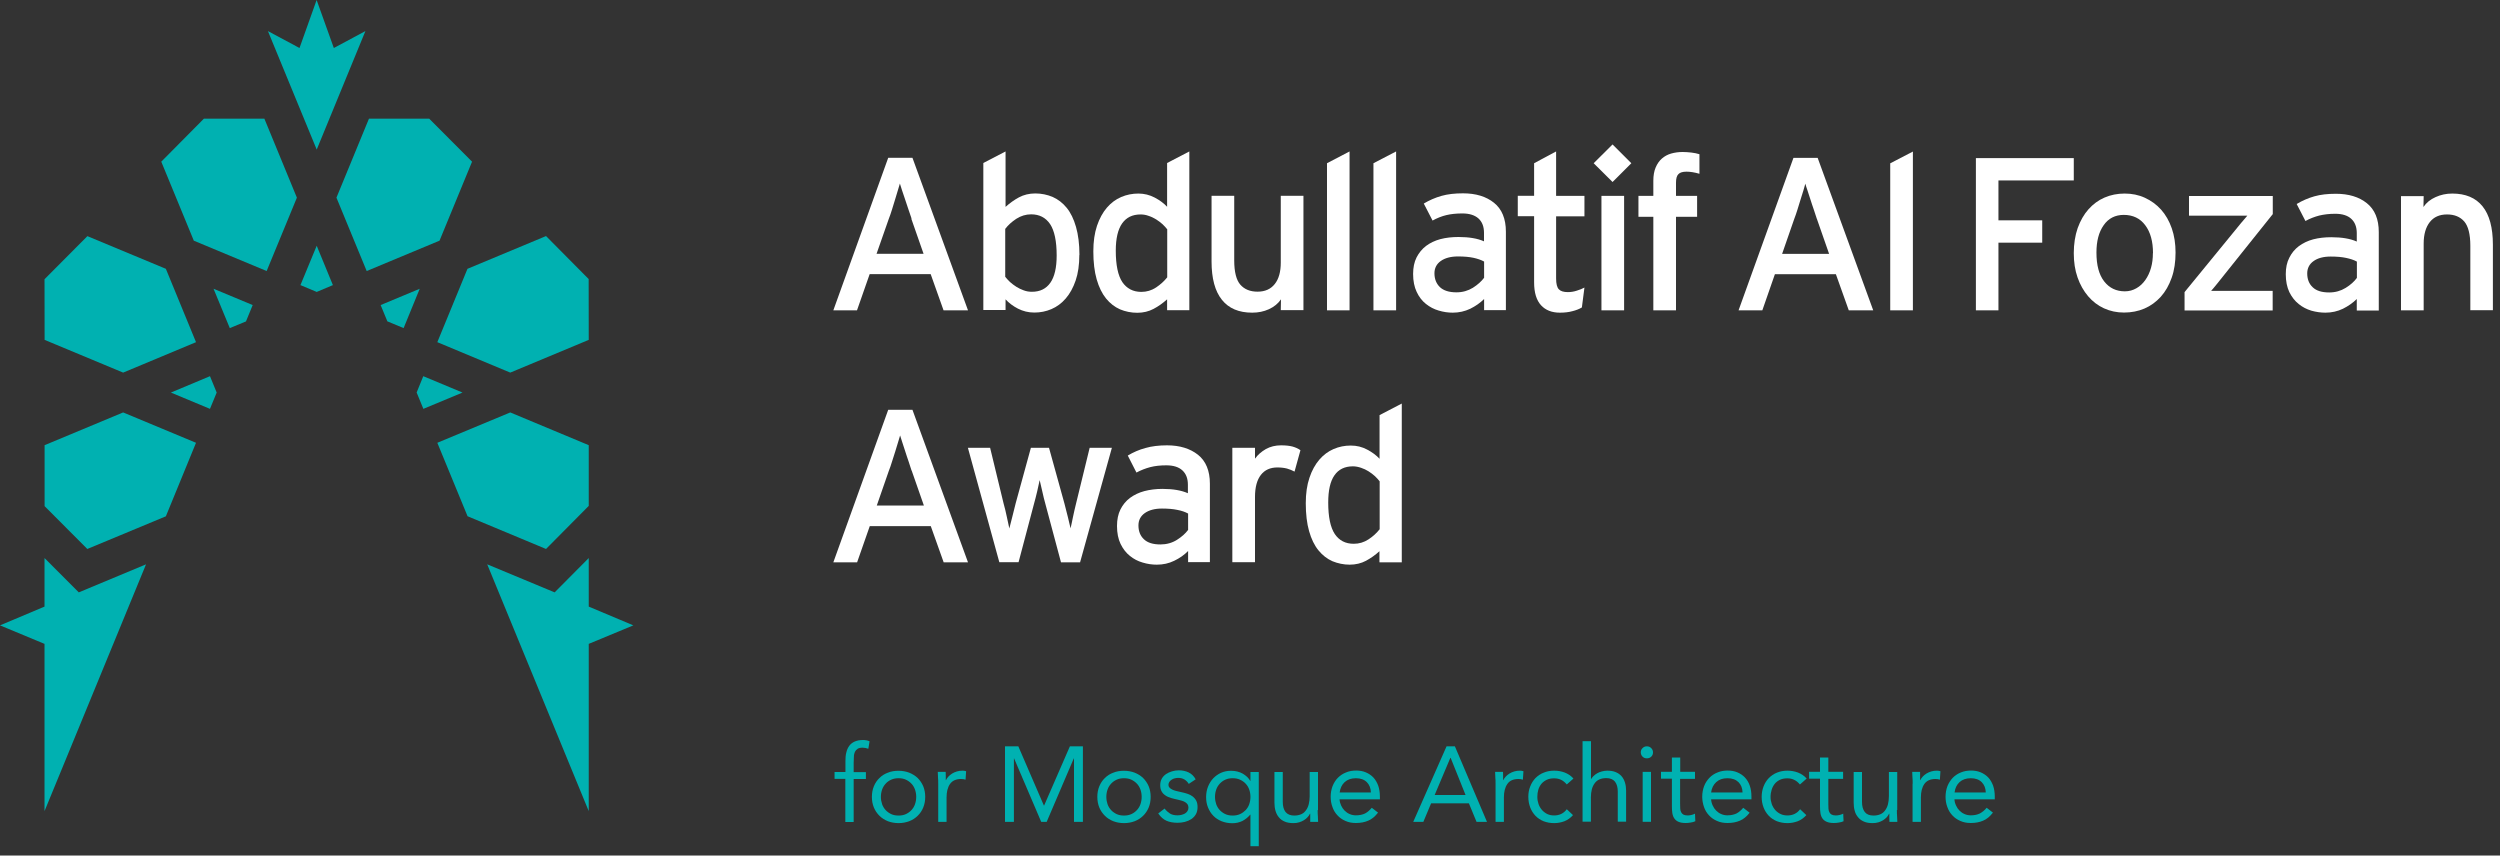
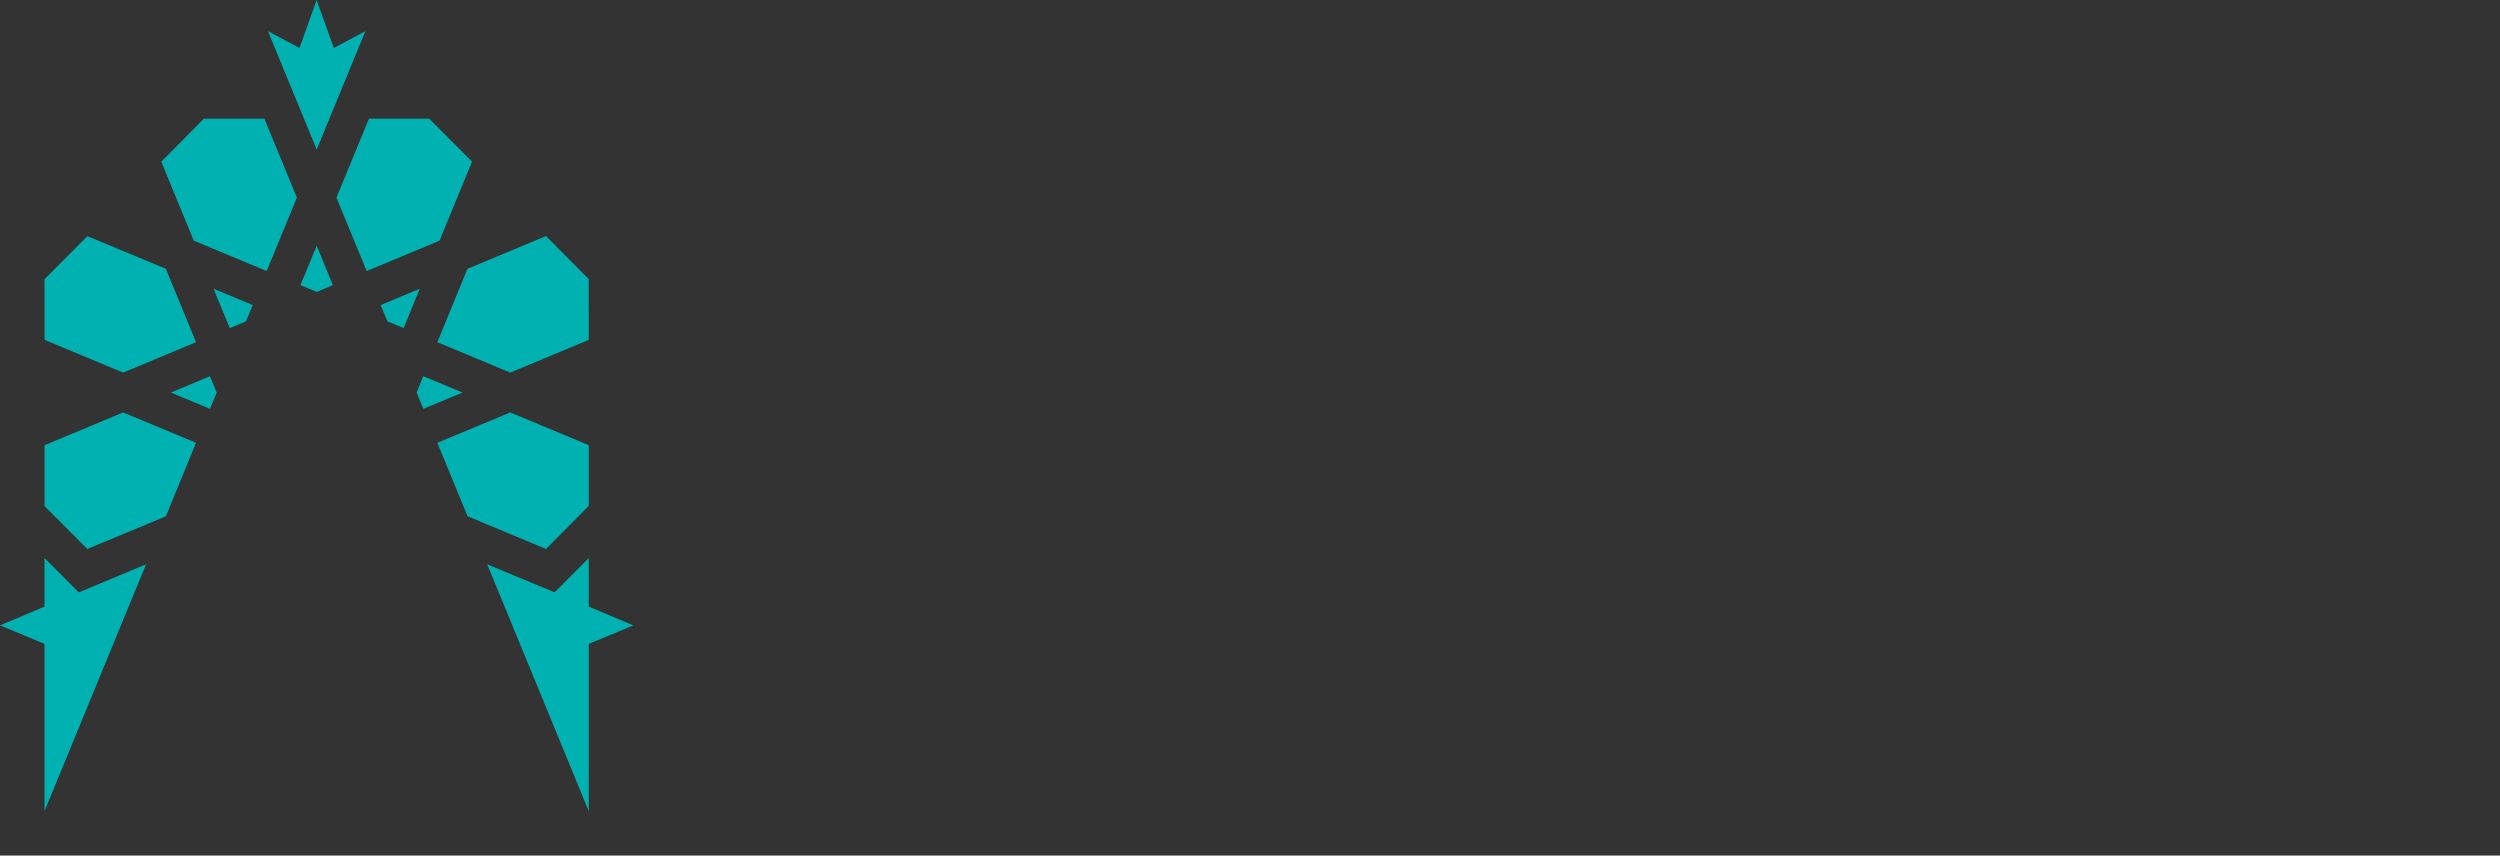
<svg xmlns="http://www.w3.org/2000/svg" width="225" height="77" viewBox="0 0 225 77" fill="none">
  <rect x="0" y="0" width="225" height="77" fill="#333333" stroke="none" />
  <g clip-path="url(#clip0_180_63)">
    <path d="M82.04 42.35C81.96 42.1 81.87 41.83 81.77 41.52C81.67 41.22 81.56 40.92 81.47 40.62C81.37 40.32 81.28 40.04 81.2 39.79C81.12 39.54 81.05 39.34 81.01 39.19C80.97 39.34 80.91 39.54 80.83 39.79C80.75 40.04 80.66 40.32 80.58 40.61C80.49 40.91 80.39 41.21 80.29 41.52C80.19 41.84 80.1 42.12 80 42.36L78.91 45.5H83.15L82.05 42.35H82.04ZM84.93 50.61L83.77 47.35H78.28L77.14 50.61H75L79.94 36.88H82.12L87.12 50.61H84.93Z" fill="white" />
    <path d="M97.22 50.61H95.49L94.1 45.41C93.99 45.02 93.89 44.62 93.8 44.2C93.7 43.79 93.63 43.46 93.57 43.21C93.52 43.46 93.45 43.79 93.35 44.21C93.25 44.63 93.15 45.03 93.04 45.42L91.67 50.6H89.94L87.11 40.3H89.11L90.32 45.3C90.43 45.69 90.53 46.1 90.62 46.54C90.71 46.97 90.78 47.31 90.84 47.56C90.91 47.3 90.99 46.96 91.1 46.54C91.2 46.12 91.31 45.71 91.41 45.3L92.78 40.3H94.41L95.8 45.32C95.91 45.73 96.01 46.13 96.11 46.54C96.21 46.95 96.29 47.29 96.35 47.55C96.41 47.29 96.49 46.94 96.57 46.52C96.66 46.1 96.75 45.69 96.85 45.3L98.07 40.3H100.07L97.21 50.6L97.22 50.61Z" fill="white" />
    <path d="M106.93 46.22C106.66 46.07 106.33 45.96 105.96 45.89C105.59 45.81 105.12 45.77 104.58 45.77C103.93 45.77 103.41 45.91 103.03 46.18C102.65 46.45 102.46 46.82 102.46 47.29C102.46 47.8 102.62 48.22 102.95 48.53C103.28 48.85 103.78 49 104.44 49C104.99 49 105.49 48.86 105.92 48.59C106.36 48.31 106.69 48.02 106.93 47.69V46.22ZM106.93 50.61V49.59C106.58 49.95 106.16 50.24 105.68 50.47C105.19 50.71 104.67 50.82 104.11 50.82C103.69 50.82 103.27 50.76 102.84 50.63C102.42 50.51 102.03 50.31 101.69 50.03C101.35 49.76 101.07 49.4 100.85 48.95C100.64 48.51 100.53 47.97 100.53 47.34C100.53 46.77 100.63 46.27 100.84 45.85C101.05 45.43 101.34 45.08 101.7 44.81C102.07 44.54 102.5 44.33 102.99 44.2C103.49 44.07 104.03 44 104.62 44C105.56 44 106.32 44.13 106.91 44.39V43.62C106.91 43.06 106.74 42.63 106.41 42.33C106.08 42.03 105.6 41.88 104.97 41.88C104.43 41.88 103.96 41.93 103.53 42.04C103.11 42.15 102.69 42.31 102.28 42.53L101.5 41C102 40.7 102.53 40.47 103.09 40.32C103.65 40.16 104.3 40.08 105.03 40.08C106.18 40.08 107.11 40.37 107.82 40.93C108.53 41.5 108.89 42.37 108.89 43.53V50.59H106.91L106.93 50.61Z" fill="white" />
    <path d="M116.52 42.45C116.3 42.33 116.07 42.24 115.83 42.17C115.6 42.11 115.3 42.07 114.97 42.07C114.33 42.07 113.83 42.29 113.48 42.74C113.13 43.19 112.95 43.85 112.95 44.72V50.6H110.91V40.3H112.95V41.28C113.19 40.94 113.51 40.66 113.92 40.42C114.33 40.19 114.79 40.08 115.3 40.08C115.72 40.08 116.06 40.12 116.33 40.19C116.6 40.27 116.84 40.37 117.04 40.52L116.51 42.44L116.52 42.45Z" fill="white" />
    <path d="M124.17 43.32C124.05 43.17 123.91 43.01 123.74 42.85C123.57 42.7 123.38 42.55 123.17 42.42C122.96 42.29 122.74 42.18 122.49 42.1C122.25 42.02 122.01 41.97 121.76 41.97C121.03 41.97 120.47 42.24 120.1 42.78C119.72 43.32 119.54 44.14 119.54 45.23C119.54 46.53 119.74 47.47 120.13 48.06C120.53 48.65 121.09 48.94 121.84 48.94C122.32 48.94 122.76 48.81 123.17 48.54C123.57 48.28 123.9 47.97 124.17 47.63V43.32ZM124.15 50.59V49.61C123.77 49.96 123.36 50.24 122.94 50.47C122.51 50.7 122.01 50.82 121.47 50.82C120.93 50.82 120.41 50.71 119.92 50.51C119.44 50.3 119.02 49.97 118.66 49.53C118.3 49.09 118.02 48.51 117.82 47.81C117.62 47.11 117.52 46.27 117.52 45.29C117.52 44.41 117.63 43.65 117.85 43C118.07 42.34 118.37 41.8 118.74 41.37C119.11 40.94 119.54 40.62 120.03 40.41C120.52 40.2 121.03 40.1 121.57 40.1C122.11 40.1 122.59 40.22 123.04 40.46C123.5 40.7 123.87 40.98 124.16 41.29V37.36L126.16 36.32V50.61H124.16L124.15 50.59Z" fill="white" />
    <path d="M82.04 19.67C81.96 19.42 81.87 19.15 81.76 18.85C81.66 18.55 81.56 18.25 81.46 17.95C81.36 17.65 81.27 17.37 81.18 17.12C81.1 16.87 81.03 16.66 80.99 16.52C80.95 16.66 80.89 16.86 80.81 17.12C80.73 17.37 80.65 17.65 80.56 17.95C80.47 18.25 80.38 18.55 80.28 18.86C80.18 19.18 80.09 19.45 79.99 19.7L78.89 22.84H83.12L82.02 19.69L82.04 19.67ZM84.92 27.93L83.76 24.67H78.27L77.13 27.93H75L79.94 14.2H82.12L87.12 27.93H84.92Z" fill="white" />
    <path d="M95.1 23C95.1 21.7 94.9 20.76 94.51 20.17C94.11 19.58 93.54 19.29 92.8 19.29C92.32 19.29 91.88 19.43 91.47 19.69C91.06 19.96 90.73 20.26 90.47 20.6V24.91C90.59 25.06 90.73 25.22 90.9 25.38C91.07 25.53 91.26 25.68 91.47 25.81C91.68 25.94 91.9 26.05 92.13 26.13C92.37 26.22 92.61 26.26 92.87 26.26C93.6 26.26 94.15 25.99 94.53 25.45C94.91 24.91 95.1 24.09 95.1 23ZM97.14 22.94C97.14 23.83 97.03 24.6 96.81 25.24C96.59 25.89 96.29 26.43 95.92 26.86C95.55 27.29 95.12 27.61 94.63 27.82C94.14 28.03 93.63 28.13 93.09 28.13C92.55 28.13 92.08 28.01 91.62 27.78C91.16 27.54 90.79 27.26 90.5 26.94V27.9H88.5V14.67L90.5 13.63V18.62C90.88 18.28 91.28 17.99 91.71 17.76C92.14 17.53 92.63 17.41 93.18 17.41C93.73 17.41 94.25 17.52 94.73 17.72C95.21 17.93 95.64 18.26 96 18.7C96.36 19.14 96.64 19.72 96.84 20.42C97.04 21.12 97.15 21.96 97.15 22.94H97.14Z" fill="white" />
    <path d="M105.06 20.65C104.94 20.5 104.8 20.34 104.63 20.18C104.46 20.03 104.27 19.88 104.06 19.75C103.85 19.62 103.63 19.51 103.38 19.43C103.14 19.34 102.9 19.3 102.65 19.3C101.92 19.3 101.37 19.57 100.99 20.11C100.61 20.65 100.42 21.47 100.42 22.56C100.42 23.86 100.62 24.8 101.01 25.39C101.41 25.97 101.98 26.27 102.72 26.27C103.2 26.27 103.64 26.14 104.05 25.87C104.45 25.6 104.78 25.3 105.05 24.96V20.65H105.06ZM105.04 27.92V26.94C104.66 27.28 104.26 27.57 103.82 27.8C103.39 28.03 102.9 28.15 102.35 28.15C101.8 28.15 101.28 28.04 100.8 27.84C100.32 27.63 99.9 27.3 99.54 26.86C99.18 26.41 98.9 25.84 98.7 25.14C98.5 24.44 98.4 23.6 98.4 22.62C98.4 21.74 98.51 20.98 98.73 20.32C98.95 19.67 99.25 19.12 99.62 18.69C99.99 18.26 100.42 17.94 100.91 17.73C101.4 17.52 101.92 17.42 102.45 17.42C102.98 17.42 103.46 17.54 103.92 17.78C104.38 18.02 104.75 18.3 105.04 18.61V14.67L107.04 13.63V27.92H105.04Z" fill="white" />
    <path d="M115.27 27.92L115.29 26.94C115.03 27.32 114.66 27.62 114.2 27.83C113.74 28.04 113.24 28.14 112.7 28.14C111.5 28.14 110.59 27.76 109.97 26.98C109.35 26.21 109.04 25.06 109.04 23.53V17.62H111.08V23.43C111.08 24.48 111.27 25.21 111.63 25.62C112 26.04 112.51 26.25 113.18 26.25C113.85 26.25 114.37 26.02 114.73 25.56C115.09 25.11 115.27 24.46 115.27 23.63V17.62H117.31V27.91H115.27V27.92Z" fill="white" />
    <path d="M119.43 27.93V14.69L121.46 13.63V27.93H119.43Z" fill="white" />
    <path d="M123.61 27.93V14.69L125.65 13.63V27.93H123.61Z" fill="white" />
    <path d="M133.57 23.54C133.3 23.39 132.97 23.28 132.6 23.2C132.22 23.12 131.76 23.08 131.22 23.08C130.57 23.08 130.05 23.22 129.67 23.49C129.29 23.76 129.1 24.13 129.1 24.6C129.1 25.11 129.27 25.53 129.59 25.84C129.92 26.15 130.41 26.31 131.08 26.31C131.63 26.31 132.12 26.17 132.56 25.9C133 25.62 133.33 25.32 133.57 25V23.53V23.54ZM133.57 27.93V26.91C133.22 27.26 132.8 27.55 132.32 27.79C131.83 28.02 131.31 28.14 130.75 28.14C130.33 28.14 129.91 28.08 129.48 27.95C129.06 27.83 128.68 27.63 128.33 27.35C127.99 27.08 127.71 26.72 127.5 26.27C127.29 25.83 127.18 25.29 127.18 24.66C127.18 24.08 127.28 23.59 127.49 23.17C127.7 22.76 127.99 22.4 128.35 22.13C128.71 21.86 129.15 21.65 129.64 21.52C130.14 21.39 130.68 21.33 131.27 21.33C132.21 21.33 132.98 21.46 133.56 21.72V20.95C133.56 20.39 133.39 19.96 133.06 19.66C132.72 19.36 132.24 19.21 131.61 19.21C131.07 19.21 130.59 19.26 130.17 19.36C129.75 19.46 129.33 19.63 128.93 19.85L128.14 18.32C128.64 18.02 129.17 17.79 129.73 17.63C130.29 17.47 130.94 17.4 131.67 17.4C132.82 17.4 133.75 17.68 134.46 18.25C135.17 18.82 135.53 19.69 135.53 20.85V27.91H133.55L133.57 27.93Z" fill="white" />
    <path d="M142.37 27.67C142.12 27.82 141.83 27.93 141.5 28.01C141.17 28.1 140.8 28.14 140.39 28.14C139.67 28.14 139.1 27.92 138.69 27.47C138.28 27.02 138.07 26.34 138.07 25.41V19.46H136.6V17.62H138.07V14.69L140.05 13.63V17.63H142.6V19.47H140.05V25.06C140.05 25.54 140.13 25.87 140.3 26.04C140.46 26.21 140.73 26.29 141.11 26.29C141.37 26.29 141.64 26.25 141.91 26.16C142.19 26.08 142.41 25.98 142.6 25.88L142.37 27.66V27.67Z" fill="white" />
    <path d="M143.43 14.69L145.13 16.38L146.82 14.69L145.13 13L143.43 14.69ZM144.13 17.63H146.17V27.93H144.13V17.63Z" fill="white" />
    <path d="M151.79 15.45C151.45 15.45 151.2 15.52 151.06 15.67C150.91 15.81 150.84 16.07 150.84 16.45V17.63H152.74V19.51H150.84V27.93H148.8V19.51H147.46V17.63H148.8V16.27C148.8 15.8 148.87 15.4 149.01 15.07C149.15 14.74 149.34 14.47 149.57 14.27C149.81 14.06 150.09 13.91 150.4 13.82C150.72 13.73 151.06 13.68 151.43 13.68C151.69 13.68 151.95 13.7 152.22 13.73C152.48 13.76 152.73 13.81 152.95 13.88V15.64C152.51 15.51 152.11 15.45 151.78 15.45" fill="white" />
    <path d="M163.51 19.68C163.43 19.43 163.34 19.16 163.24 18.86C163.14 18.56 163.03 18.26 162.94 17.96C162.84 17.66 162.75 17.38 162.67 17.13C162.58 16.88 162.52 16.68 162.48 16.53C162.44 16.67 162.38 16.87 162.31 17.13C162.23 17.38 162.15 17.66 162.05 17.96C161.96 18.25 161.87 18.55 161.77 18.87C161.67 19.18 161.58 19.46 161.48 19.71L160.39 22.85H164.62L163.52 19.7L163.51 19.68ZM166.39 27.93L165.23 24.68H159.74L158.61 27.93H156.47L161.41 14.21H163.59L168.59 27.93H166.39Z" fill="white" />
    <path d="M170.12 27.93V14.7L172.16 13.64V27.93H170.12Z" fill="white" />
    <path d="M179.86 16.24V19.83H183.8V21.84H179.86V27.93H177.83V14.23H186.64V16.24H179.86Z" fill="white" />
    <path d="M193.77 22.79C193.77 21.73 193.54 20.89 193.07 20.27C192.61 19.65 191.96 19.34 191.14 19.34C190.37 19.34 189.76 19.65 189.33 20.27C188.89 20.89 188.68 21.71 188.68 22.73C188.68 23.87 188.91 24.73 189.38 25.33C189.85 25.93 190.47 26.22 191.24 26.22C191.62 26.22 191.97 26.12 192.28 25.94C192.6 25.76 192.86 25.51 193.08 25.2C193.3 24.89 193.47 24.53 193.59 24.11C193.71 23.69 193.76 23.25 193.76 22.78M195.8 22.72C195.8 23.57 195.69 24.33 195.45 25C195.21 25.68 194.89 26.24 194.47 26.71C194.05 27.17 193.56 27.53 193 27.77C192.44 28.01 191.82 28.13 191.16 28.13C190.5 28.13 189.91 28 189.36 27.75C188.81 27.5 188.33 27.13 187.93 26.66C187.53 26.19 187.21 25.63 186.98 24.97C186.75 24.32 186.64 23.59 186.64 22.78C186.64 21.97 186.76 21.19 186.99 20.53C187.23 19.87 187.55 19.3 187.96 18.84C188.37 18.38 188.85 18.02 189.41 17.78C189.96 17.54 190.57 17.42 191.22 17.42C191.87 17.42 192.48 17.54 193.04 17.8C193.6 18.06 194.09 18.41 194.5 18.87C194.91 19.33 195.23 19.89 195.46 20.55C195.69 21.21 195.8 21.94 195.8 22.73V22.72Z" fill="white" />
    <path d="M196.61 27.93V26.29L201.02 20.9C201.23 20.64 201.45 20.36 201.69 20.08C201.93 19.79 202.12 19.57 202.26 19.41H197.01V17.64H204.55V19.27L200.24 24.66C200.03 24.92 199.81 25.2 199.57 25.5C199.34 25.79 199.14 26.02 199 26.18H204.54V27.94H196.61V27.93Z" fill="white" />
    <path d="M212.11 23.54C211.84 23.39 211.52 23.29 211.14 23.21C210.77 23.13 210.31 23.09 209.76 23.09C209.11 23.09 208.59 23.23 208.22 23.5C207.84 23.77 207.65 24.14 207.65 24.61C207.65 25.12 207.81 25.54 208.14 25.85C208.47 26.17 208.96 26.32 209.63 26.32C210.18 26.32 210.67 26.18 211.11 25.91C211.55 25.64 211.89 25.33 212.12 25.01V23.54H212.11ZM212.11 27.93V26.91C211.76 27.26 211.34 27.55 210.86 27.79C210.38 28.02 209.85 28.14 209.29 28.14C208.87 28.14 208.45 28.08 208.02 27.96C207.6 27.83 207.22 27.64 206.88 27.36C206.54 27.09 206.26 26.73 206.04 26.29C205.83 25.84 205.72 25.31 205.72 24.68C205.72 24.1 205.82 23.61 206.04 23.19C206.25 22.77 206.53 22.43 206.9 22.15C207.27 21.88 207.7 21.67 208.19 21.54C208.69 21.41 209.23 21.35 209.82 21.35C210.76 21.35 211.53 21.48 212.11 21.74V20.98C212.11 20.42 211.94 19.99 211.61 19.69C211.28 19.39 210.8 19.24 210.17 19.24C209.63 19.24 209.15 19.3 208.73 19.4C208.31 19.51 207.89 19.67 207.49 19.89L206.7 18.36C207.2 18.06 207.73 17.83 208.29 17.67C208.85 17.51 209.5 17.44 210.23 17.44C211.38 17.44 212.31 17.72 213.02 18.29C213.73 18.86 214.09 19.72 214.09 20.89V27.95H212.11V27.93Z" fill="white" />
-     <path d="M222.33 27.93V22.12C222.33 21.08 222.14 20.35 221.78 19.93C221.41 19.51 220.9 19.3 220.23 19.3C219.56 19.3 219.04 19.53 218.68 19.99C218.32 20.45 218.13 21.09 218.13 21.93V27.93H216.09V17.65H218.13L218.11 18.63C218.37 18.24 218.73 17.95 219.2 17.74C219.66 17.53 220.16 17.42 220.7 17.42C221.9 17.42 222.81 17.8 223.43 18.57C224.05 19.34 224.36 20.49 224.36 22.02V27.92H222.32L222.33 27.93Z" fill="white" />
-     <path d="M76.09 70.1H75.11V69.48H76.09V68.47C76.09 68.19 76.11 67.94 76.17 67.72C76.22 67.49 76.31 67.3 76.43 67.13C76.55 66.96 76.72 66.83 76.92 66.74C77.12 66.65 77.38 66.6 77.68 66.6C77.78 66.6 77.88 66.61 77.99 66.63C78.1 66.65 78.19 66.68 78.26 66.72L78.15 67.39C77.98 67.33 77.81 67.29 77.64 67.29C77.45 67.29 77.3 67.32 77.19 67.39C77.08 67.46 77 67.55 76.94 67.67C76.89 67.79 76.85 67.93 76.85 68.1C76.84 68.27 76.83 68.45 76.83 68.64V69.49H77.93V70.11H76.83V73.98H76.08V70.11L76.09 70.1Z" fill="#00B1B1" />
-     <path d="M79.28 71.72C79.28 71.96 79.32 72.17 79.39 72.38C79.46 72.58 79.57 72.76 79.71 72.91C79.85 73.06 80.02 73.18 80.21 73.27C80.4 73.36 80.62 73.4 80.87 73.4C81.12 73.4 81.33 73.36 81.53 73.27C81.72 73.18 81.89 73.06 82.03 72.91C82.17 72.76 82.28 72.58 82.35 72.38C82.42 72.18 82.46 71.96 82.46 71.72C82.46 71.48 82.42 71.26 82.35 71.06C82.28 70.86 82.17 70.68 82.03 70.53C81.89 70.38 81.72 70.26 81.53 70.17C81.34 70.08 81.12 70.04 80.87 70.04C80.62 70.04 80.41 70.08 80.21 70.17C80.01 70.26 79.84 70.38 79.71 70.53C79.57 70.68 79.46 70.86 79.39 71.06C79.32 71.26 79.28 71.48 79.28 71.72ZM78.47 71.72C78.47 71.37 78.53 71.05 78.65 70.76C78.77 70.47 78.94 70.22 79.15 70.02C79.36 69.81 79.61 69.65 79.91 69.54C80.2 69.42 80.52 69.37 80.87 69.37C81.22 69.37 81.53 69.43 81.83 69.54C82.12 69.66 82.38 69.82 82.59 70.02C82.8 70.23 82.97 70.48 83.09 70.76C83.21 71.05 83.27 71.37 83.27 71.72C83.27 72.07 83.21 72.39 83.09 72.68C82.97 72.97 82.8 73.22 82.59 73.42C82.38 73.63 82.13 73.79 81.83 73.91C81.53 74.02 81.21 74.08 80.87 74.08C80.53 74.08 80.2 74.02 79.91 73.91C79.62 73.79 79.36 73.63 79.15 73.42C78.94 73.21 78.77 72.97 78.65 72.68C78.53 72.39 78.47 72.07 78.47 71.72Z" fill="#00B1B1" />
    <path d="M84.44 70.54C84.44 70.34 84.44 70.14 84.42 69.96C84.41 69.78 84.4 69.62 84.4 69.47H85.11C85.11 69.59 85.11 69.71 85.12 69.83C85.12 69.95 85.12 70.08 85.12 70.21H85.14C85.19 70.1 85.26 70 85.36 69.89C85.45 69.79 85.56 69.7 85.69 69.62C85.82 69.54 85.96 69.48 86.12 69.43C86.28 69.38 86.45 69.36 86.64 69.36C86.76 69.36 86.86 69.38 86.95 69.41L86.9 70.17C86.77 70.13 86.64 70.11 86.5 70.11C86.04 70.11 85.71 70.26 85.5 70.56C85.29 70.86 85.19 71.27 85.19 71.78V73.97H84.44V70.54Z" fill="#00B1B1" />
    <path d="M90.45 67.17H91.65L93.95 72.5H93.97L96.29 67.17H97.46V73.97H96.66V68.26H96.64L94.2 73.97H93.71L91.27 68.26H91.25V73.97H90.45V67.17Z" fill="#00B1B1" />
    <path d="M99.57 71.72C99.57 71.96 99.61 72.17 99.68 72.38C99.75 72.58 99.86 72.76 100 72.91C100.14 73.06 100.31 73.18 100.5 73.27C100.7 73.36 100.91 73.4 101.16 73.4C101.41 73.4 101.62 73.36 101.82 73.27C102.02 73.18 102.18 73.06 102.32 72.91C102.46 72.76 102.57 72.58 102.64 72.38C102.71 72.18 102.75 71.96 102.75 71.72C102.75 71.48 102.71 71.26 102.64 71.06C102.57 70.86 102.46 70.68 102.32 70.53C102.18 70.38 102.01 70.26 101.82 70.17C101.62 70.08 101.41 70.04 101.16 70.04C100.91 70.04 100.7 70.08 100.5 70.17C100.3 70.26 100.14 70.38 100 70.53C99.86 70.68 99.75 70.86 99.68 71.06C99.61 71.26 99.57 71.48 99.57 71.72ZM98.76 71.72C98.76 71.37 98.82 71.05 98.94 70.76C99.06 70.47 99.23 70.22 99.44 70.02C99.65 69.81 99.9 69.65 100.2 69.54C100.49 69.42 100.81 69.37 101.16 69.37C101.51 69.37 101.83 69.43 102.12 69.54C102.42 69.66 102.67 69.82 102.88 70.02C103.09 70.23 103.26 70.48 103.38 70.76C103.5 71.05 103.56 71.37 103.56 71.72C103.56 72.07 103.5 72.39 103.38 72.68C103.26 72.97 103.09 73.22 102.88 73.42C102.67 73.63 102.42 73.79 102.12 73.91C101.83 74.02 101.51 74.08 101.16 74.08C100.81 74.08 100.49 74.02 100.2 73.91C99.9 73.79 99.65 73.63 99.44 73.42C99.23 73.21 99.06 72.97 98.94 72.68C98.82 72.39 98.76 72.07 98.76 71.72Z" fill="#00B1B1" />
    <path d="M104.82 72.78C104.97 72.97 105.13 73.11 105.3 73.22C105.48 73.33 105.7 73.38 105.97 73.38C106.09 73.38 106.2 73.37 106.32 73.34C106.44 73.31 106.55 73.27 106.64 73.22C106.74 73.16 106.81 73.09 106.87 73C106.93 72.91 106.96 72.81 106.96 72.69C106.96 72.57 106.93 72.47 106.88 72.39C106.83 72.31 106.75 72.25 106.66 72.19C106.57 72.14 106.47 72.09 106.35 72.06C106.23 72.03 106.12 72 106 71.97C105.79 71.93 105.59 71.87 105.39 71.82C105.2 71.76 105.03 71.69 104.89 71.59C104.75 71.5 104.63 71.38 104.55 71.23C104.46 71.08 104.42 70.89 104.42 70.66C104.42 70.44 104.47 70.25 104.56 70.08C104.66 69.91 104.78 69.78 104.94 69.67C105.1 69.56 105.28 69.48 105.48 69.42C105.68 69.36 105.88 69.33 106.09 69.33C106.42 69.33 106.71 69.39 106.98 69.52C107.25 69.65 107.46 69.86 107.61 70.14L106.99 70.55C106.89 70.39 106.77 70.26 106.61 70.16C106.45 70.06 106.26 70.01 106.04 70.01C105.94 70.01 105.83 70.02 105.73 70.05C105.62 70.08 105.53 70.11 105.45 70.17C105.37 70.22 105.3 70.29 105.24 70.37C105.19 70.45 105.16 70.54 105.16 70.64C105.16 70.73 105.19 70.81 105.25 70.88C105.31 70.95 105.4 71.01 105.5 71.06C105.61 71.11 105.73 71.16 105.87 71.19C106.01 71.23 106.15 71.26 106.3 71.29C106.5 71.33 106.69 71.38 106.87 71.44C107.05 71.5 107.21 71.58 107.34 71.68C107.47 71.78 107.58 71.91 107.66 72.06C107.74 72.21 107.78 72.4 107.78 72.63C107.78 72.89 107.73 73.1 107.63 73.28C107.53 73.46 107.39 73.6 107.22 73.72C107.05 73.83 106.86 73.91 106.64 73.97C106.43 74.02 106.21 74.05 105.98 74.05C105.6 74.05 105.26 73.99 104.99 73.87C104.71 73.75 104.46 73.53 104.24 73.21L104.84 72.75L104.82 72.78Z" fill="#00B1B1" />
    <path d="M112.54 71.72C112.54 71.48 112.5 71.26 112.43 71.06C112.36 70.86 112.25 70.68 112.11 70.53C111.97 70.38 111.8 70.26 111.6 70.17C111.4 70.08 111.19 70.04 110.94 70.04C110.69 70.04 110.48 70.08 110.28 70.17C110.08 70.26 109.92 70.38 109.78 70.53C109.64 70.68 109.53 70.86 109.46 71.06C109.39 71.26 109.35 71.48 109.35 71.72C109.35 71.96 109.39 72.17 109.46 72.38C109.53 72.58 109.64 72.76 109.78 72.91C109.92 73.06 110.09 73.18 110.28 73.27C110.48 73.36 110.69 73.4 110.94 73.4C111.19 73.4 111.4 73.36 111.6 73.27C111.8 73.18 111.96 73.06 112.11 72.91C112.25 72.76 112.36 72.58 112.43 72.38C112.5 72.18 112.54 71.96 112.54 71.72ZM113.29 76.16H112.54V73.32H112.52C112.32 73.56 112.08 73.75 111.81 73.89C111.54 74.02 111.24 74.09 110.91 74.09C110.56 74.09 110.24 74.03 109.94 73.91C109.65 73.79 109.4 73.63 109.2 73.42C108.99 73.21 108.84 72.96 108.72 72.67C108.6 72.38 108.55 72.07 108.55 71.73C108.55 71.39 108.61 71.09 108.72 70.8C108.84 70.51 108.99 70.26 109.19 70.05C109.39 69.84 109.63 69.67 109.9 69.55C110.17 69.43 110.47 69.37 110.79 69.37C111.19 69.37 111.55 69.46 111.85 69.63C112.15 69.81 112.38 70.02 112.52 70.28H112.54V69.48H113.29V76.16Z" fill="#00B1B1" />
    <path d="M118.59 72.9C118.59 73.1 118.59 73.3 118.61 73.48C118.62 73.66 118.63 73.82 118.63 73.97H117.92C117.92 73.85 117.92 73.73 117.92 73.6C117.92 73.48 117.92 73.35 117.92 73.23H117.9C117.85 73.34 117.78 73.44 117.68 73.55C117.59 73.65 117.48 73.74 117.35 73.82C117.22 73.9 117.08 73.96 116.92 74.01C116.76 74.06 116.59 74.08 116.4 74.08C116.11 74.08 115.85 74.04 115.64 73.95C115.42 73.86 115.25 73.74 115.11 73.57C114.97 73.41 114.87 73.22 114.8 72.99C114.73 72.76 114.7 72.52 114.7 72.25V69.48H115.45V72.18C115.45 72.56 115.53 72.86 115.7 73.08C115.87 73.29 116.13 73.4 116.48 73.4C116.72 73.4 116.93 73.36 117.11 73.28C117.29 73.2 117.43 73.08 117.54 72.92C117.65 72.77 117.74 72.58 117.79 72.37C117.84 72.16 117.87 71.92 117.87 71.67V69.48H118.62V72.91L118.59 72.9Z" fill="#00B1B1" />
    <path d="M123.38 71.32C123.37 70.93 123.24 70.62 123.01 70.39C122.78 70.16 122.45 70.04 122.03 70.04C121.61 70.04 121.27 70.16 121.02 70.39C120.77 70.62 120.62 70.93 120.57 71.32H123.39H123.38ZM124.02 73.14C123.75 73.49 123.46 73.73 123.14 73.86C122.82 74 122.45 74.07 122.03 74.07C121.68 74.07 121.36 74.01 121.08 73.88C120.8 73.76 120.56 73.59 120.37 73.38C120.17 73.17 120.02 72.92 119.92 72.63C119.81 72.34 119.76 72.03 119.76 71.71C119.76 71.36 119.82 71.05 119.93 70.75C120.05 70.46 120.2 70.21 120.41 70C120.62 69.79 120.86 69.63 121.14 69.52C121.42 69.4 121.73 69.35 122.06 69.35C122.37 69.35 122.66 69.4 122.92 69.51C123.18 69.62 123.41 69.77 123.6 69.97C123.79 70.17 123.93 70.42 124.04 70.71C124.14 71 124.19 71.33 124.19 71.7V71.94H120.56C120.57 72.13 120.62 72.32 120.7 72.49C120.78 72.67 120.88 72.82 121.01 72.95C121.14 73.08 121.29 73.19 121.46 73.26C121.63 73.34 121.82 73.38 122.03 73.38C122.36 73.38 122.63 73.32 122.86 73.21C123.08 73.09 123.28 72.92 123.46 72.7L124.03 73.14H124.02Z" fill="#00B1B1" />
    <path d="M130.55 68.21H130.53L129.12 71.55H131.9L130.56 68.21H130.55ZM130.18 67.17H130.94L133.83 73.97H132.89L132.2 72.3H128.8L128.1 73.97H127.19L130.19 67.17H130.18Z" fill="#00B1B1" />
    <path d="M134.6 70.54C134.6 70.34 134.6 70.14 134.58 69.96C134.57 69.78 134.56 69.62 134.56 69.47H135.27C135.27 69.59 135.27 69.71 135.28 69.83C135.28 69.95 135.28 70.08 135.28 70.21H135.3C135.35 70.1 135.42 70 135.52 69.89C135.61 69.79 135.72 69.7 135.85 69.62C135.98 69.54 136.12 69.48 136.28 69.43C136.44 69.38 136.61 69.36 136.8 69.36C136.91 69.36 137.02 69.38 137.11 69.41L137.06 70.17C136.93 70.13 136.8 70.11 136.66 70.11C136.2 70.11 135.86 70.26 135.66 70.56C135.45 70.86 135.35 71.27 135.35 71.78V73.97H134.6V70.54Z" fill="#00B1B1" />
    <path d="M141.01 70.6C140.85 70.41 140.68 70.27 140.49 70.18C140.3 70.09 140.1 70.05 139.87 70.05C139.62 70.05 139.4 70.09 139.21 70.18C139.02 70.27 138.86 70.39 138.73 70.54C138.61 70.69 138.51 70.87 138.45 71.07C138.39 71.27 138.36 71.49 138.36 71.72C138.36 71.95 138.4 72.17 138.47 72.37C138.54 72.57 138.65 72.75 138.78 72.9C138.91 73.05 139.07 73.17 139.25 73.26C139.44 73.35 139.64 73.39 139.87 73.39C140.36 73.39 140.74 73.2 141.01 72.83L141.57 73.36C141.35 73.61 141.1 73.79 140.8 73.91C140.51 74.02 140.2 74.08 139.87 74.08C139.52 74.08 139.21 74.02 138.92 73.91C138.63 73.79 138.39 73.63 138.19 73.42C137.99 73.21 137.83 72.96 137.72 72.67C137.61 72.38 137.55 72.07 137.55 71.72C137.55 71.37 137.6 71.07 137.72 70.78C137.83 70.49 137.99 70.24 138.19 70.03C138.4 69.82 138.64 69.65 138.93 69.54C139.21 69.42 139.53 69.36 139.88 69.36C140.23 69.36 140.53 69.42 140.83 69.53C141.13 69.65 141.39 69.82 141.61 70.07L141.01 70.6Z" fill="#00B1B1" />
    <path d="M142.44 66.71H143.19V70.1H143.21C143.26 70.02 143.33 69.93 143.42 69.84C143.51 69.75 143.62 69.67 143.74 69.6C143.86 69.53 144 69.47 144.16 69.43C144.31 69.39 144.48 69.36 144.65 69.36C144.94 69.36 145.2 69.4 145.41 69.49C145.63 69.58 145.8 69.7 145.94 69.86C146.08 70.02 146.18 70.21 146.25 70.44C146.32 70.67 146.35 70.91 146.35 71.18V73.95H145.6V71.25C145.6 70.87 145.52 70.57 145.35 70.35C145.18 70.14 144.92 70.03 144.57 70.03C144.33 70.03 144.12 70.07 143.94 70.15C143.76 70.23 143.62 70.35 143.51 70.51C143.4 70.66 143.31 70.85 143.26 71.06C143.21 71.27 143.18 71.5 143.18 71.76V73.95H142.43V66.69L142.44 66.71Z" fill="#00B1B1" />
    <path d="M147.84 69.47H148.59V73.96H147.84V69.47ZM147.67 67.71C147.67 67.56 147.72 67.43 147.83 67.33C147.94 67.22 148.06 67.17 148.22 67.17C148.38 67.17 148.5 67.22 148.61 67.33C148.72 67.44 148.77 67.57 148.77 67.71C148.77 67.87 148.72 68 148.61 68.1C148.51 68.2 148.38 68.25 148.22 68.25C148.06 68.25 147.93 68.2 147.83 68.1C147.73 68 147.67 67.86 147.67 67.71Z" fill="#00B1B1" />
    <path d="M152.54 70.1H151.21V72.35C151.21 72.5 151.21 72.63 151.22 72.76C151.22 72.88 151.25 72.99 151.3 73.09C151.34 73.18 151.41 73.26 151.5 73.31C151.59 73.36 151.72 73.39 151.88 73.39C151.99 73.39 152.1 73.38 152.22 73.35C152.33 73.32 152.44 73.29 152.55 73.23L152.58 73.91C152.45 73.97 152.31 74.01 152.15 74.03C151.99 74.06 151.85 74.07 151.7 74.07C151.43 74.07 151.22 74.03 151.06 73.96C150.9 73.89 150.78 73.79 150.69 73.66C150.6 73.53 150.54 73.37 150.51 73.18C150.48 72.99 150.47 72.78 150.47 72.55V70.08H149.49V69.46H150.47V68.18H151.22V69.46H152.55V70.08L152.54 70.1Z" fill="#00B1B1" />
    <path d="M156.83 71.32C156.82 70.93 156.69 70.62 156.46 70.39C156.22 70.16 155.9 70.04 155.47 70.04C155.04 70.04 154.71 70.16 154.46 70.39C154.21 70.62 154.05 70.93 154 71.32H156.82H156.83ZM157.47 73.14C157.2 73.49 156.91 73.73 156.59 73.86C156.27 74 155.9 74.07 155.47 74.07C155.12 74.07 154.8 74.01 154.52 73.88C154.24 73.76 154 73.59 153.81 73.38C153.61 73.17 153.46 72.92 153.36 72.63C153.26 72.34 153.2 72.03 153.2 71.71C153.2 71.36 153.26 71.05 153.37 70.75C153.48 70.46 153.65 70.21 153.85 70C154.05 69.79 154.3 69.63 154.58 69.52C154.86 69.4 155.17 69.35 155.5 69.35C155.81 69.35 156.1 69.4 156.36 69.51C156.62 69.62 156.85 69.77 157.04 69.97C157.23 70.17 157.38 70.42 157.48 70.71C157.58 71 157.63 71.33 157.63 71.7V71.94H154C154.01 72.13 154.06 72.32 154.14 72.49C154.22 72.67 154.32 72.82 154.45 72.95C154.58 73.08 154.73 73.19 154.9 73.26C155.07 73.34 155.26 73.38 155.46 73.38C155.79 73.38 156.06 73.32 156.29 73.21C156.51 73.09 156.71 72.92 156.89 72.7L157.46 73.14H157.47Z" fill="#00B1B1" />
    <path d="M161.99 70.6C161.83 70.41 161.66 70.27 161.47 70.18C161.28 70.09 161.08 70.05 160.86 70.05C160.61 70.05 160.39 70.09 160.2 70.18C160.01 70.27 159.85 70.39 159.73 70.54C159.61 70.69 159.51 70.87 159.45 71.07C159.39 71.27 159.35 71.49 159.35 71.72C159.35 71.95 159.39 72.17 159.46 72.37C159.53 72.57 159.64 72.75 159.77 72.9C159.9 73.05 160.06 73.17 160.25 73.26C160.43 73.35 160.64 73.39 160.87 73.39C161.36 73.39 161.74 73.2 162.01 72.83L162.57 73.36C162.35 73.61 162.1 73.79 161.8 73.91C161.5 74.02 161.2 74.08 160.87 74.08C160.53 74.08 160.21 74.02 159.92 73.91C159.63 73.79 159.39 73.63 159.19 73.42C158.99 73.21 158.83 72.96 158.72 72.67C158.61 72.38 158.55 72.07 158.55 71.72C158.55 71.37 158.61 71.07 158.72 70.78C158.83 70.49 158.99 70.24 159.19 70.03C159.4 69.82 159.64 69.65 159.92 69.54C160.21 69.42 160.52 69.36 160.87 69.36C161.22 69.36 161.52 69.42 161.82 69.53C162.12 69.65 162.38 69.82 162.6 70.07L162 70.6H161.99Z" fill="#00B1B1" />
    <path d="M165.88 70.1H164.55V72.35C164.55 72.5 164.55 72.63 164.56 72.76C164.56 72.88 164.59 72.99 164.64 73.09C164.68 73.18 164.75 73.26 164.84 73.31C164.93 73.36 165.06 73.39 165.22 73.39C165.33 73.39 165.44 73.38 165.56 73.35C165.67 73.32 165.78 73.29 165.89 73.23L165.92 73.91C165.79 73.97 165.65 74.01 165.49 74.03C165.33 74.06 165.19 74.07 165.04 74.07C164.77 74.07 164.56 74.03 164.4 73.96C164.24 73.89 164.11 73.79 164.02 73.66C163.93 73.53 163.87 73.37 163.84 73.18C163.81 72.99 163.8 72.78 163.8 72.55V70.08H162.82V69.46H163.8V68.18H164.55V69.46H165.88V70.08V70.1Z" fill="#00B1B1" />
    <path d="M170.72 72.9C170.72 73.1 170.72 73.3 170.74 73.48C170.75 73.66 170.76 73.82 170.76 73.97H170.05C170.05 73.85 170.05 73.73 170.04 73.6C170.04 73.48 170.04 73.35 170.04 73.23H170.02C169.97 73.34 169.9 73.44 169.81 73.55C169.71 73.65 169.61 73.74 169.48 73.82C169.35 73.9 169.21 73.96 169.05 74.01C168.89 74.06 168.72 74.08 168.53 74.08C168.23 74.08 167.98 74.04 167.77 73.95C167.56 73.86 167.38 73.74 167.24 73.57C167.1 73.41 166.99 73.22 166.93 72.99C166.86 72.76 166.83 72.52 166.83 72.25V69.48H167.58V72.18C167.58 72.56 167.66 72.86 167.83 73.08C167.99 73.29 168.25 73.4 168.61 73.4C168.85 73.4 169.06 73.36 169.24 73.28C169.42 73.2 169.56 73.08 169.67 72.92C169.78 72.77 169.87 72.58 169.92 72.37C169.97 72.16 170 71.92 170 71.67V69.48H170.75V72.91L170.72 72.9Z" fill="#00B1B1" />
    <path d="M172.14 70.54C172.14 70.34 172.14 70.14 172.12 69.96C172.11 69.78 172.1 69.62 172.1 69.47H172.81C172.81 69.59 172.81 69.71 172.81 69.83C172.81 69.95 172.81 70.08 172.81 70.21H172.83C172.88 70.1 172.95 70 173.05 69.89C173.14 69.79 173.25 69.7 173.38 69.62C173.51 69.54 173.65 69.48 173.81 69.43C173.97 69.38 174.14 69.36 174.33 69.36C174.45 69.36 174.55 69.38 174.64 69.41L174.59 70.17C174.46 70.13 174.33 70.11 174.19 70.11C173.73 70.11 173.4 70.26 173.19 70.56C172.98 70.86 172.88 71.27 172.88 71.78V73.97H172.13V70.54H172.14Z" fill="#00B1B1" />
    <path d="M178.72 71.32C178.71 70.93 178.58 70.62 178.35 70.39C178.12 70.16 177.79 70.04 177.37 70.04C176.95 70.04 176.61 70.16 176.36 70.39C176.11 70.62 175.96 70.93 175.91 71.32H178.73H178.72ZM179.36 73.14C179.09 73.49 178.8 73.73 178.48 73.86C178.16 74 177.79 74.07 177.37 74.07C177.02 74.07 176.7 74.01 176.42 73.88C176.14 73.76 175.9 73.59 175.71 73.38C175.51 73.17 175.36 72.92 175.26 72.63C175.15 72.34 175.1 72.03 175.1 71.71C175.1 71.36 175.16 71.05 175.27 70.75C175.39 70.46 175.55 70.21 175.75 70C175.96 69.79 176.2 69.63 176.48 69.52C176.76 69.4 177.07 69.35 177.4 69.35C177.71 69.35 178 69.4 178.26 69.51C178.52 69.62 178.75 69.77 178.94 69.97C179.13 70.17 179.27 70.42 179.38 70.71C179.48 71 179.53 71.33 179.53 71.7V71.94H175.9C175.91 72.13 175.96 72.32 176.04 72.49C176.12 72.67 176.22 72.82 176.35 72.95C176.48 73.08 176.63 73.19 176.8 73.26C176.97 73.34 177.16 73.38 177.37 73.38C177.7 73.38 177.97 73.32 178.19 73.21C178.41 73.09 178.62 72.92 178.8 72.7L179.37 73.14H179.36Z" fill="#00B1B1" />
  </g>
  <g clip-path="url(#clip1_180_63)">
    <path d="M4.007 50.224V54.594L0 56.283L4.007 57.949V73L13.143 50.789L7.09 53.314L4.007 50.224Z" fill="#00B1B1" />
    <path d="M39.359 30.795L45.924 33.535L52.986 30.588L52.979 25.115L49.142 21.245L42.073 24.193L39.359 30.795Z" fill="#00B1B1" />
    <path d="M20.681 29.529L22.138 28.928L22.742 27.455L19.218 25.988L20.681 29.529Z" fill="#00B1B1" />
    <path d="M34.258 27.455L34.862 28.921L36.326 29.529L37.775 25.988L34.258 27.455Z" fill="#00B1B1" />
    <path d="M52.986 45.531V40.066L45.924 37.119L39.359 39.851L42.08 46.461L49.142 49.408L52.986 45.531Z" fill="#00B1B1" />
    <path d="M15.381 35.33L18.898 36.797L19.502 35.33L18.898 33.857L15.381 35.33Z" fill="#00B1B1" />
    <path d="M11.083 33.535L17.641 30.795L14.927 24.193L7.865 21.253L4.007 25.13L4.014 30.588L11.083 33.535Z" fill="#00B1B1" />
    <path d="M38.095 33.857L37.498 35.323L38.102 36.797L41.626 35.33L38.095 33.857Z" fill="#00B1B1" />
    <path d="M27.04 25.659L28.504 26.274L29.96 25.659L28.504 22.118L27.04 25.659Z" fill="#00B1B1" />
    <path d="M32.887 2.797L30.045 4.321L28.497 0L26.955 4.321L24.113 2.797L28.504 13.463L32.887 2.797Z" fill="#00B1B1" />
    <path d="M18.351 10.68L14.515 14.55L17.442 21.66L23.999 24.393L26.72 17.79L23.793 10.68H18.351Z" fill="#00B1B1" />
    <path d="M4.014 40.066V45.553L7.858 49.408L14.927 46.468L17.641 39.851L11.083 37.119L4.014 40.066Z" fill="#00B1B1" />
    <path d="M42.485 14.55L38.628 10.68H33.207L30.28 17.79L33.001 24.393L39.558 21.66L42.485 14.55Z" fill="#00B1B1" />
    <path d="M52.986 54.594V50.224L49.917 53.314L43.849 50.789L52.986 73V57.949L57 56.283L52.986 54.594Z" fill="#00B1B1" />
  </g>
  <defs>
    <clipPath id="clip0_180_63">
-       <rect width="149.37" height="63.15" fill="white" transform="translate(75 13)" />
-     </clipPath>
+       </clipPath>
    <clipPath id="clip1_180_63">
      <rect width="57" height="73" fill="white" />
    </clipPath>
  </defs>
</svg>